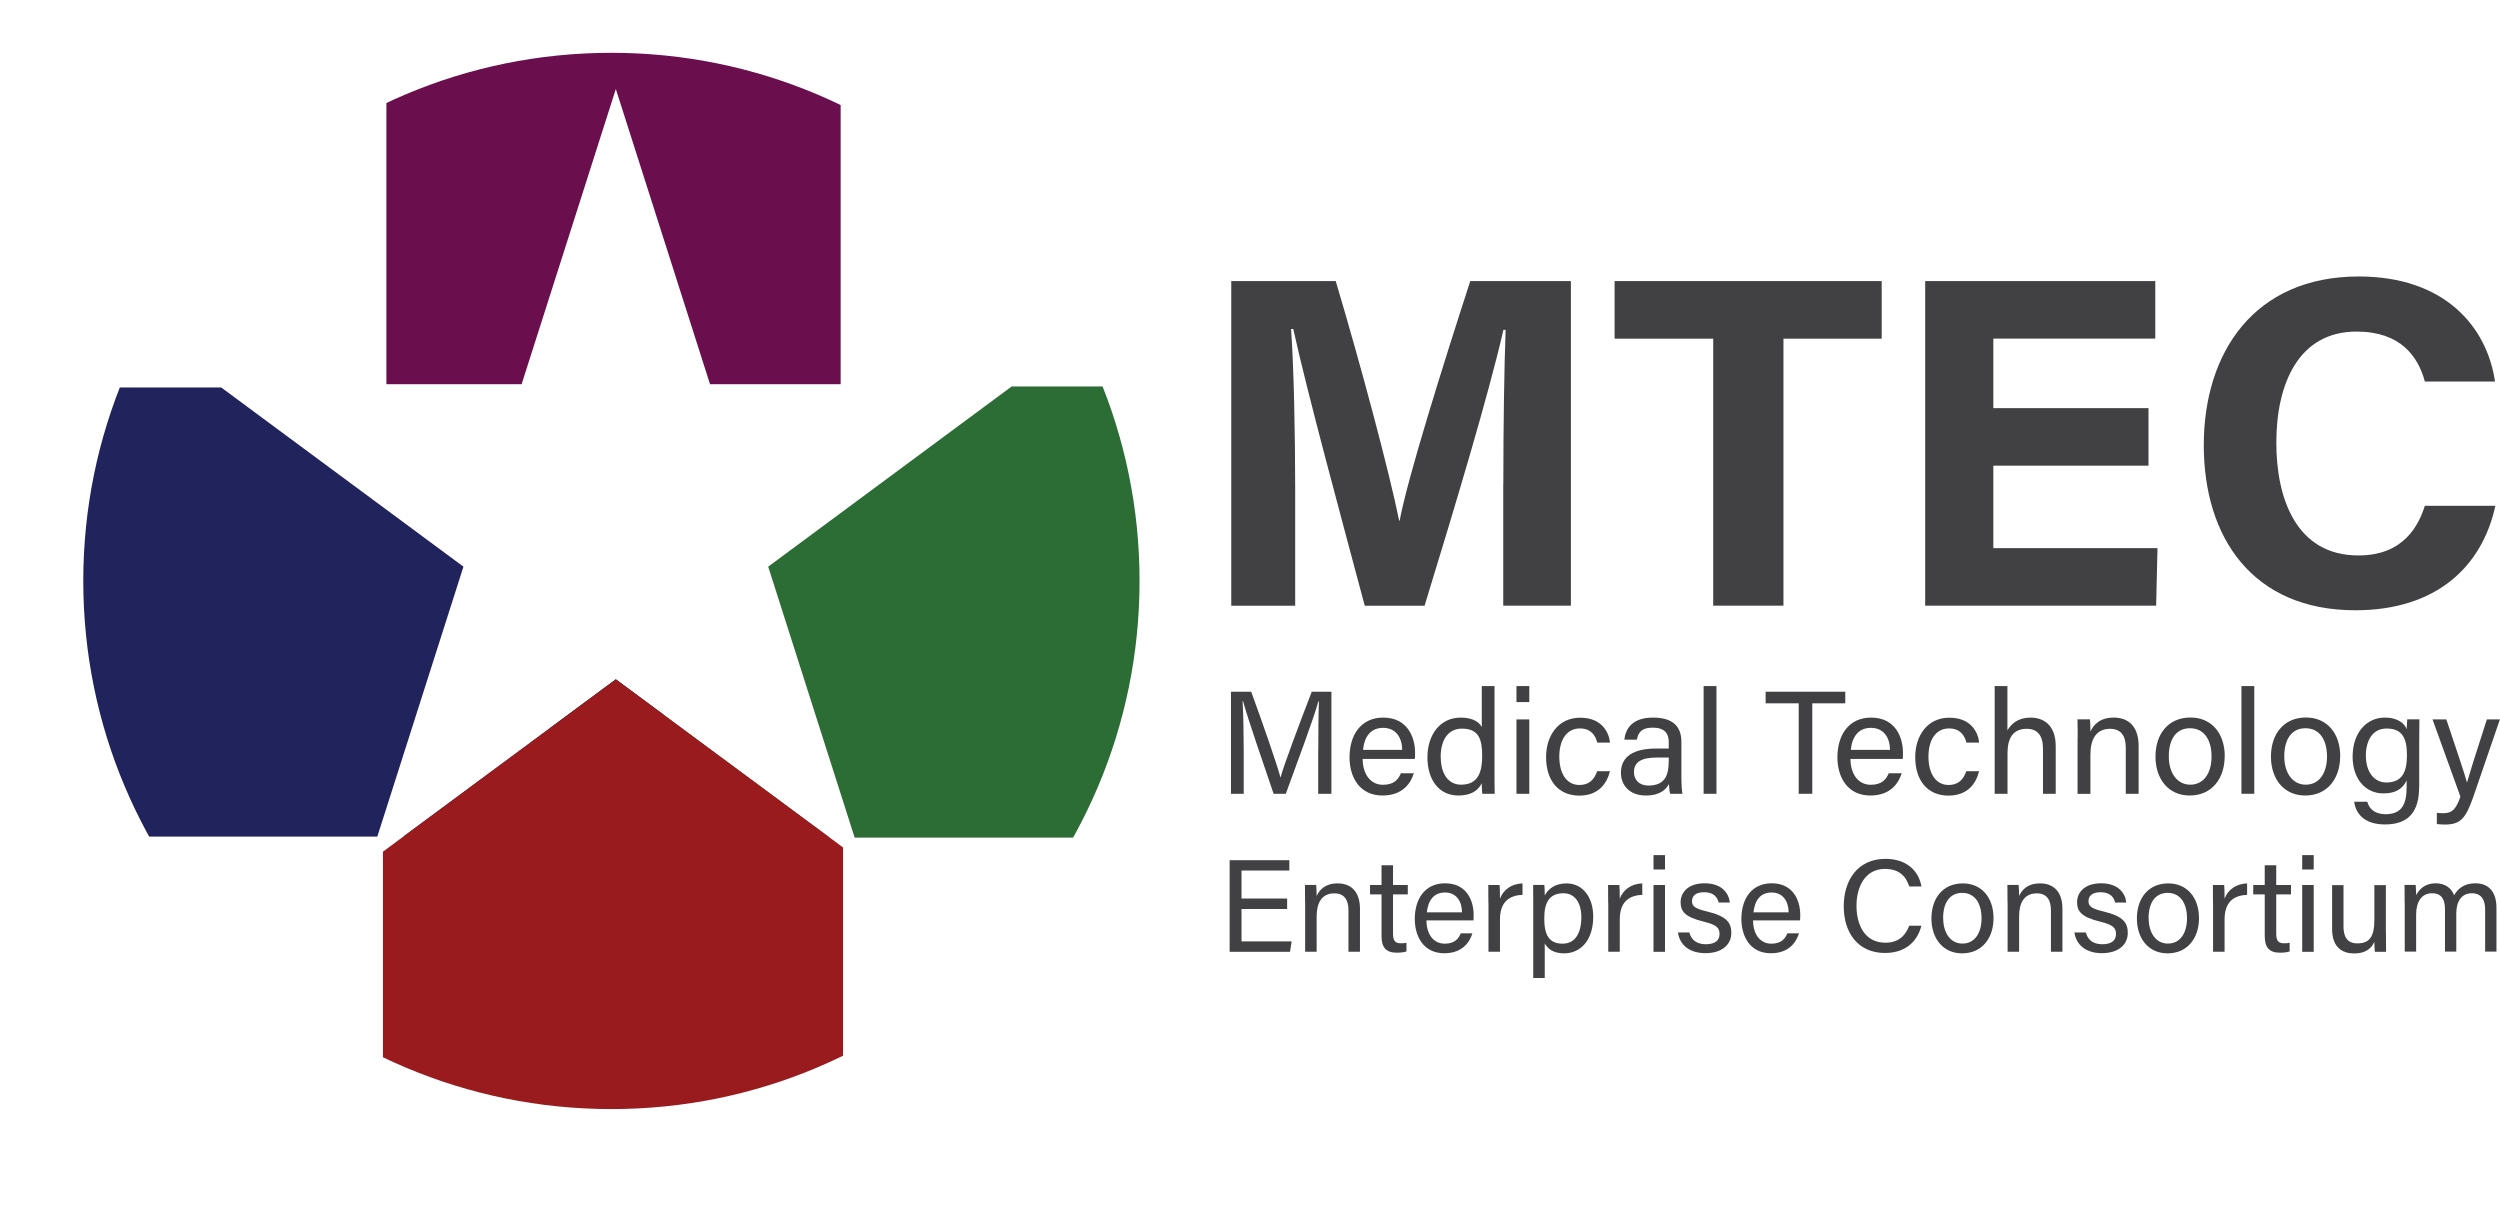
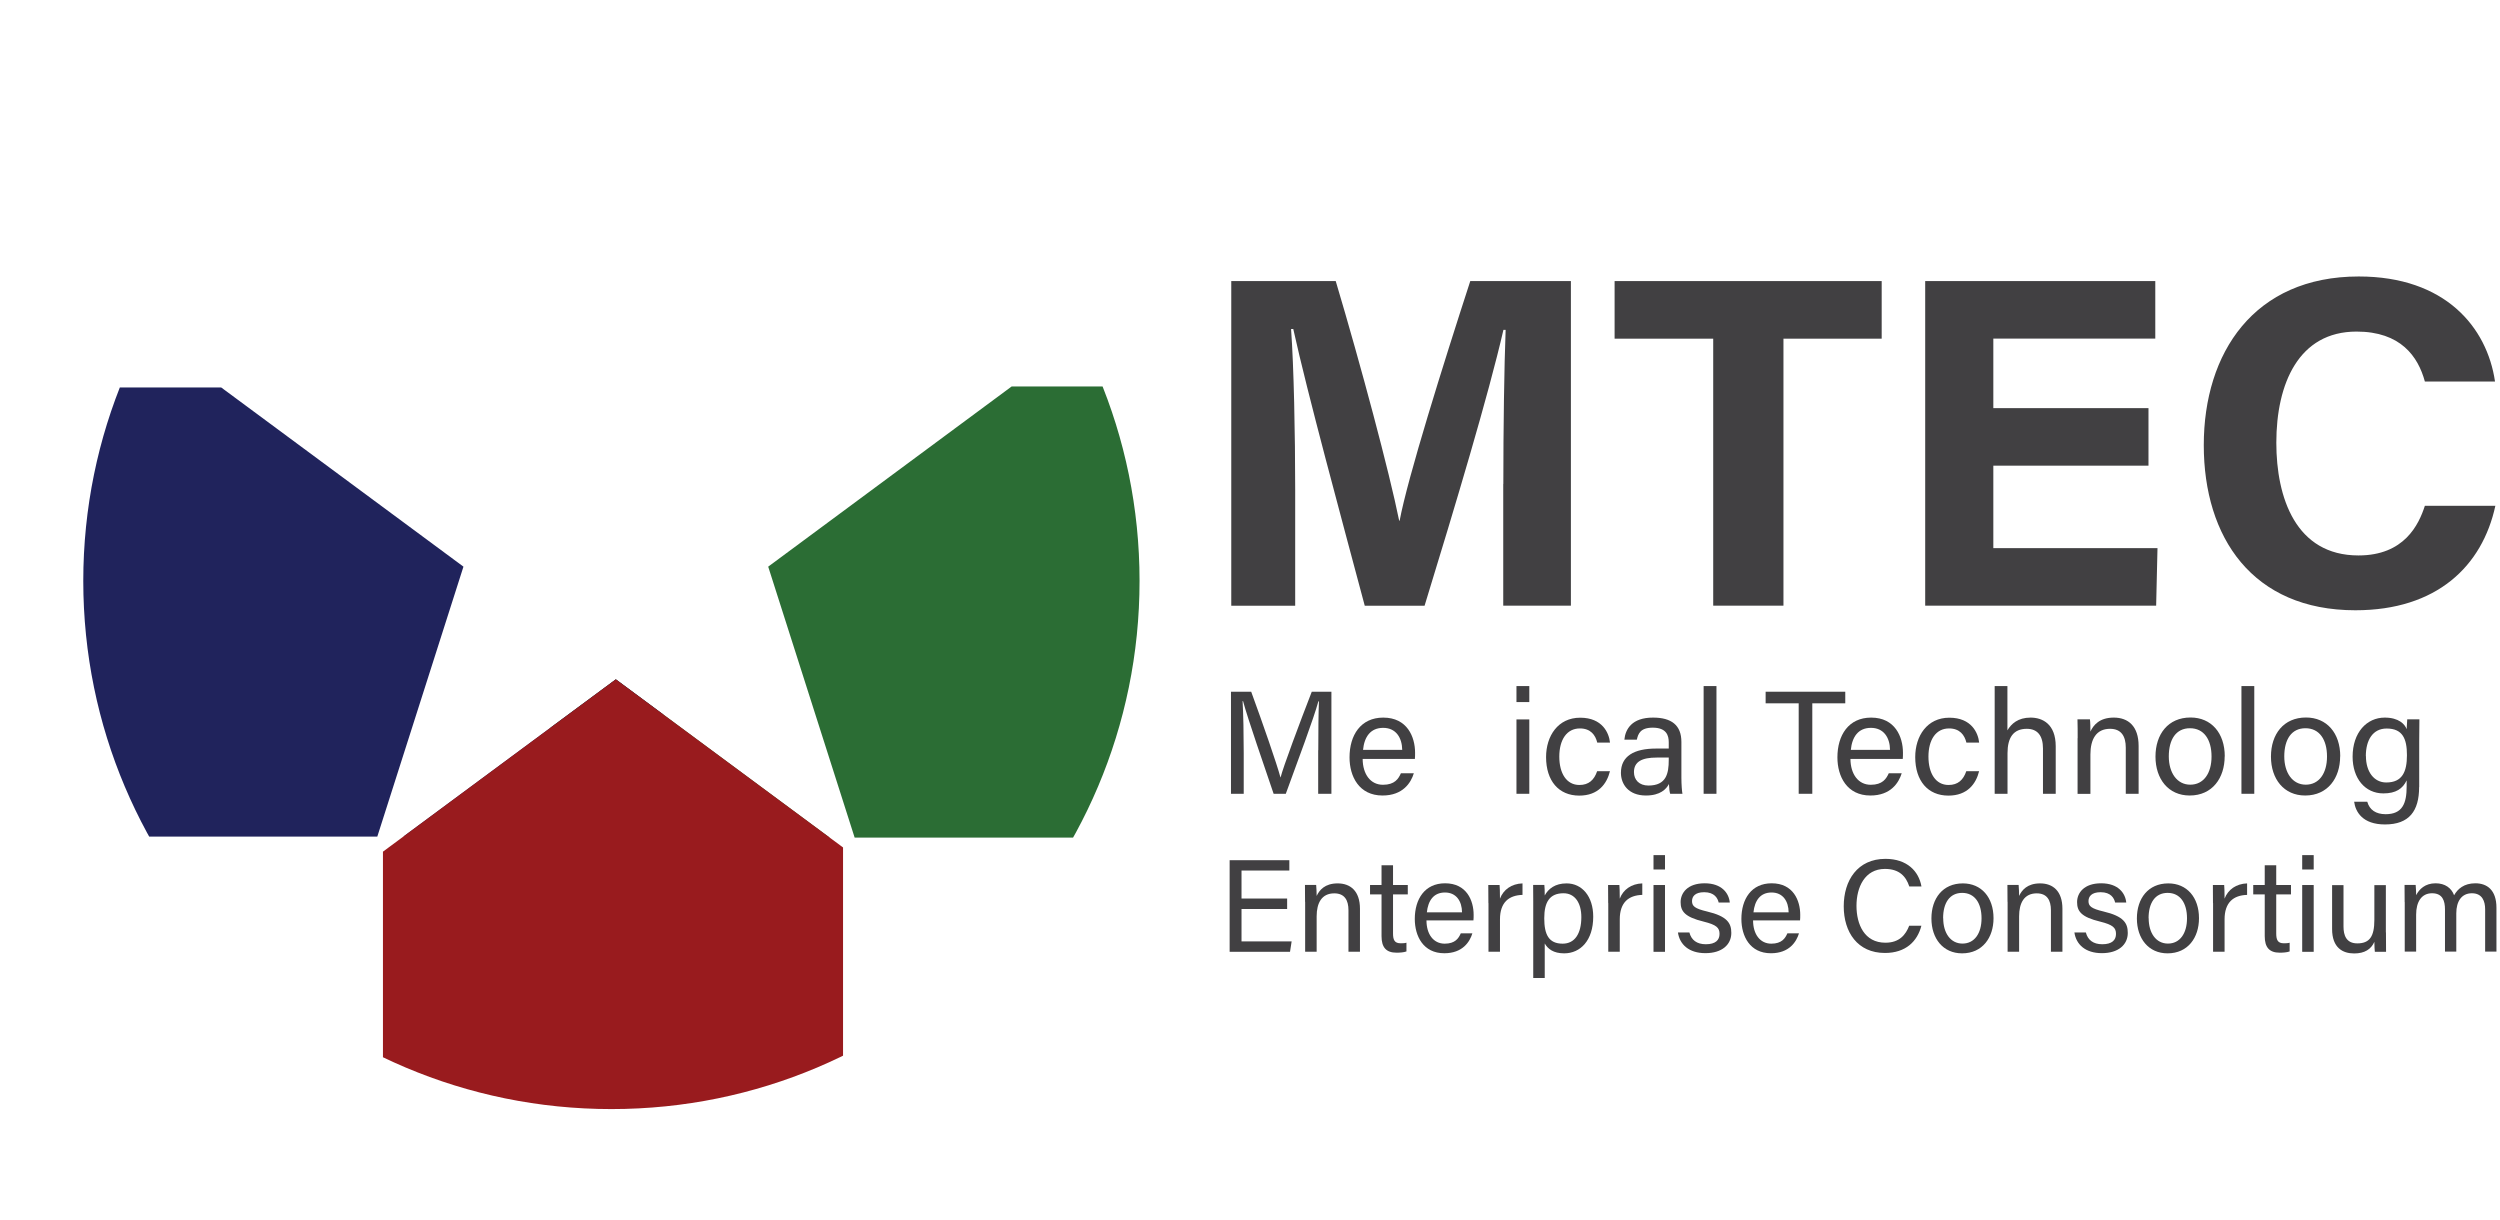
<svg xmlns="http://www.w3.org/2000/svg" id="Layer_1" data-name="Layer 1" viewBox="0 0 260.87 127.34">
  <defs>
    <style>      .cls-1 {        fill: #2b6d34;      }      .cls-2 {        clip-path: url(#clippath-2);      }      .cls-2, .cls-3, .cls-4, .cls-5 {        fill: none;      }      .cls-6 {        fill: #991b1e;      }      .cls-7 {        fill: #20235c;      }      .cls-4 {        clip-path: url(#clippath);      }      .cls-8 {        fill: #6b0e4d;      }      .cls-5 {        clip-path: url(#clippath-1);      }      .cls-9 {        fill: #414042;      }    </style>
    <clipPath id="clippath">
      <rect class="cls-3" x="8.69" y="5.51" width="252.18" height="110.22" />
    </clipPath>
    <clipPath id="clippath-1">
      <path class="cls-3" d="m63.8,5.51c-30.44,0-55.11,24.67-55.11,55.11s24.67,55.11,55.11,55.11,55.11-24.67,55.11-55.11S94.23,5.51,63.8,5.51Z" />
    </clipPath>
    <clipPath id="clippath-2">
      <rect class="cls-3" x="8.69" y="5.51" width="252.18" height="110.22" />
    </clipPath>
  </defs>
  <g class="cls-4">
    <path class="cls-9" d="m156.87,50.5c0-5.78.09-12.26.24-16.08h-.23c-1.59,6.91-4.98,18.19-8.23,28.79h-6.24c-2.47-9.26-5.97-22.12-7.46-28.88h-.23c.29,3.97.43,10.94.43,16.75v12.13h-6.67V29.33h10.9c2.64,8.85,5.6,19.95,6.62,25h.05c.83-4.45,4.55-16.32,7.37-25h10.5v33.87h-7.06v-12.7Z" />
    <polygon class="cls-9" points="178.77 35.34 168.48 35.34 168.48 29.33 196.35 29.33 196.35 35.34 186.1 35.34 186.1 63.2 178.77 63.2 178.77 35.34" />
    <polygon class="cls-9" points="224.19 48.59 208 48.59 208 57.2 225.13 57.2 224.99 63.2 200.89 63.2 200.89 29.33 224.9 29.33 224.9 35.33 208 35.33 208 42.59 224.19 42.59 224.19 48.59" />
    <path class="cls-9" d="m260.39,52.76c-1.36,6.32-6.12,10.92-14.61,10.92-10.74,0-15.82-7.6-15.82-17.23s5.24-17.6,16.17-17.6c9.02,0,13.39,5.29,14.22,10.96h-7.32c-.71-2.61-2.52-5.21-7.13-5.21-6.04,0-8.37,5.43-8.37,11.6,0,5.72,2.02,11.76,8.57,11.76,4.78,0,6.29-3.2,6.93-5.18h7.37Z" />
  </g>
  <g class="cls-5">
-     <polygon class="cls-8" points="54.43 40.09 64.26 9.29 74.09 40.09 87.72 40.09 87.72 0 40.32 0 40.32 40.09 54.43 40.09" />
    <polygon class="cls-1" points="64.26 70.89 57.47 75.91 57.47 87.4 86.57 87.4 64.26 70.89" />
    <polygon class="cls-1" points="105.56 40.33 80.16 59.13 89.18 87.4 128.07 87.4 128.07 40.33 105.56 40.33" />
    <polygon class="cls-7" points="48.36 59.13 23.08 40.43 0 40.43 0 87.3 39.37 87.3 48.36 59.13" />
    <polygon class="cls-7" points="64.26 70.89 42.08 87.3 69.2 87.3 69.2 74.55 64.26 70.89" />
    <polygon class="cls-6" points="64.26 70.89 39.96 88.87 39.96 127.34 87.97 127.34 87.97 88.43 64.26 70.89" />
  </g>
  <g class="cls-2">
    <path class="cls-9" d="m137.56,78.29c0-1.98.02-3.99.07-5.11h-.06c-.46,1.73-2.18,6.3-3.4,9.65h-1.27c-.92-2.73-2.71-7.85-3.19-9.67h-.05c.08,1.23.12,3.6.12,5.42v4.25h-1.33v-10.65h2.11c1.21,3.31,2.69,7.57,3.05,8.93h.02c.25-1.03,2-5.71,3.25-8.93h2.05v10.65h-1.38v-4.54Z" />
    <path class="cls-9" d="m142.19,79.19c.01,1.58.8,2.7,2.12,2.7,1.23,0,1.62-.63,1.87-1.2h1.35c-.3.99-1.14,2.32-3.27,2.32-2.44,0-3.44-1.98-3.44-3.98,0-2.31,1.16-4.15,3.52-4.15,2.5,0,3.32,2.01,3.32,3.67,0,.24,0,.43-.02.64h-5.47Zm4.13-.94c-.02-1.28-.66-2.3-1.99-2.3s-1.97.95-2.1,2.3h4.09Z" />
-     <path class="cls-9" d="m155.95,71.59v9.05c0,.73,0,1.45.02,2.19h-1.29c-.04-.21-.06-.8-.07-1.1-.38.81-1.17,1.28-2.44,1.28-2,0-3.22-1.62-3.22-3.98s1.32-4.15,3.47-4.15c1.38,0,1.99.56,2.2.99v-4.28h1.34Zm-5.61,7.4c0,1.88.89,2.89,2.11,2.89,1.82,0,2.21-1.34,2.21-3.04s-.36-2.81-2.11-2.81c-1.37,0-2.22,1.08-2.22,2.97" />
    <path class="cls-9" d="m158.24,71.59h1.34v1.67h-1.34v-1.67Zm0,3.48h1.34v7.76h-1.34v-7.76Z" />
    <path class="cls-9" d="m168,80.46c-.33,1.34-1.23,2.56-3.21,2.56-2.14,0-3.46-1.54-3.46-4.02,0-2.2,1.24-4.11,3.56-4.11s3.01,1.6,3.11,2.6h-1.33c-.19-.79-.69-1.48-1.81-1.48-1.37,0-2.15,1.18-2.15,2.94s.76,2.96,2.1,2.96c.97,0,1.54-.52,1.85-1.44h1.33Z" />
    <path class="cls-9" d="m175.45,81.14c0,.71.06,1.47.11,1.69h-1.28c-.06-.17-.11-.54-.13-1.02-.27.52-.89,1.2-2.4,1.2-1.83,0-2.61-1.19-2.61-2.37,0-1.73,1.36-2.53,3.67-2.53h1.32v-.66c0-.68-.22-1.52-1.67-1.52-1.3,0-1.52.64-1.66,1.25h-1.3c.1-1.07.77-2.31,3-2.3,1.9,0,2.95.78,2.95,2.54v3.71Zm-1.31-2.09h-1.26c-1.55,0-2.38.43-2.38,1.52,0,.81.55,1.4,1.51,1.4,1.87,0,2.12-1.26,2.12-2.67v-.25Z" />
    <rect class="cls-9" x="177.77" y="71.59" width="1.34" height="11.24" />
    <polygon class="cls-9" points="187.69 73.39 184.24 73.39 184.24 72.18 192.55 72.18 192.55 73.39 189.11 73.39 189.11 82.83 187.69 82.83 187.69 73.39" />
    <path class="cls-9" d="m193.09,79.19c.01,1.58.81,2.7,2.12,2.7,1.23,0,1.62-.63,1.88-1.2h1.35c-.31.99-1.14,2.32-3.27,2.32-2.44,0-3.44-1.98-3.44-3.98,0-2.31,1.16-4.15,3.52-4.15,2.5,0,3.32,2.01,3.32,3.67,0,.24,0,.43-.02.64h-5.47Zm4.13-.94c-.01-1.28-.66-2.3-1.99-2.3s-1.97.95-2.1,2.3h4.09Z" />
    <path class="cls-9" d="m206.52,80.46c-.33,1.34-1.23,2.56-3.21,2.56-2.14,0-3.46-1.54-3.46-4.02,0-2.2,1.24-4.11,3.56-4.11s3.01,1.6,3.11,2.6h-1.33c-.19-.79-.69-1.48-1.81-1.48-1.37,0-2.15,1.18-2.15,2.94s.76,2.96,2.1,2.96c.97,0,1.54-.52,1.85-1.44h1.33Z" />
    <path class="cls-9" d="m209.47,71.59v4.62c.4-.68,1.1-1.33,2.42-1.33,1.25,0,2.62.68,2.62,2.99v4.96h-1.33v-4.73c0-1.32-.56-2.05-1.69-2.05-1.4,0-2.01.92-2.01,2.54v4.24h-1.34v-11.24h1.34Z" />
    <path class="cls-9" d="m216.8,77.02c0-.67,0-1.35-.02-1.96h1.3c.04.23.06,1.05.05,1.28.31-.67.94-1.46,2.44-1.46s2.59.89,2.59,2.96v4.99h-1.34v-4.82c0-1.17-.46-1.96-1.64-1.96-1.46,0-2.05,1.11-2.05,2.68v4.11h-1.34v-5.81Z" />
    <path class="cls-9" d="m232.14,78.93c0,2.24-1.28,4.08-3.65,4.08-2.22,0-3.57-1.72-3.57-4.06s1.32-4.08,3.66-4.08c2.16,0,3.57,1.62,3.57,4.05m-5.84.01c0,1.7.85,2.95,2.24,2.95s2.22-1.18,2.22-2.94-.79-2.95-2.25-2.95-2.21,1.17-2.21,2.94" />
    <rect class="cls-9" x="233.89" y="71.59" width="1.34" height="11.24" />
    <path class="cls-9" d="m244.19,78.93c0,2.24-1.28,4.08-3.65,4.08-2.22,0-3.57-1.72-3.57-4.06s1.32-4.08,3.66-4.08c2.16,0,3.57,1.62,3.57,4.05m-5.84.01c0,1.7.85,2.95,2.24,2.95s2.22-1.18,2.22-2.94-.79-2.95-2.25-2.95-2.21,1.17-2.21,2.94" />
    <path class="cls-9" d="m252.43,82.13c0,2.49-1.03,3.9-3.56,3.9-2.35,0-3.08-1.32-3.22-2.37h1.37c.23.85.91,1.3,1.91,1.3,1.76,0,2.2-1.12,2.2-2.9v-.63c-.41.87-1.12,1.36-2.43,1.36-1.91,0-3.21-1.56-3.21-3.83,0-2.53,1.48-4.08,3.35-4.08,1.48,0,2.11.7,2.29,1.21.01-.35.05-.87.06-1.03h1.27c0,.45-.02,1.5-.02,2.24v4.82Zm-5.55-3.23c0,1.64.85,2.75,2.12,2.75,1.68,0,2.16-1.12,2.16-2.85s-.46-2.78-2.12-2.78c-1.44,0-2.17,1.2-2.17,2.88" />
-     <path class="cls-9" d="m255.27,75.07c1.25,3.72,1.94,5.78,2.15,6.57h.01c.25-.88.8-2.66,2.07-6.57h1.36l-2.79,8.12c-.79,2.27-1.37,2.85-2.96,2.85-.24,0-.54-.02-.83-.05v-1.17c.2.02.42.04.64.04.98,0,1.36-.43,1.82-1.73l-2.91-8.06h1.45Z" />
    <polygon class="cls-9" points="134.31 94.85 129.55 94.85 129.55 98.23 134.78 98.23 134.61 99.32 128.31 99.32 128.31 89.76 134.54 89.76 134.54 90.84 129.55 90.84 129.55 93.76 134.31 93.76 134.31 94.85" />
    <path class="cls-9" d="m136.18,94.1c0-.6,0-1.22-.01-1.76h1.17c.03.21.05.94.05,1.15.28-.6.85-1.31,2.19-1.31s2.33.8,2.33,2.65v4.48h-1.2v-4.33c0-1.05-.41-1.76-1.48-1.76-1.31,0-1.84,1-1.84,2.4v3.69h-1.2v-5.21Z" />
    <path class="cls-9" d="m142.96,92.35h1.2v-2.06h1.2v2.06h1.54v.98h-1.54v4.08c0,.68.17,1.02.79,1.02.17,0,.42,0,.61-.06v.91c-.3.11-.71.13-1.04.13-1.08,0-1.56-.56-1.56-1.72v-4.36h-1.2v-.98Z" />
    <path class="cls-9" d="m148.85,96.05c0,1.42.72,2.42,1.9,2.42,1.1,0,1.46-.57,1.68-1.08h1.21c-.27.89-1.02,2.08-2.93,2.08-2.19,0-3.08-1.78-3.08-3.58,0-2.07,1.04-3.72,3.16-3.72,2.25,0,2.98,1.8,2.98,3.29,0,.21,0,.39-.02.58h-4.91Zm3.71-.85c-.01-1.15-.59-2.07-1.78-2.07s-1.76.85-1.89,2.07h3.67Z" />
    <path class="cls-9" d="m155.31,94.24c0-.97-.01-1.52-.01-1.89h1.18c.02.19.04.74.04,1.42.36-.94,1.2-1.55,2.35-1.59v1.2c-1.43.04-2.35.79-2.35,2.55v3.38h-1.2v-5.08Z" />
    <path class="cls-9" d="m161.19,98.45v3.6h-1.2v-8.01c0-.57,0-1.16-.01-1.7h1.17c.03.23.04.65.04,1.1.38-.7,1.08-1.26,2.28-1.26,1.61,0,2.78,1.35,2.78,3.47,0,2.49-1.34,3.83-3.03,3.83-1.13,0-1.71-.47-2.03-1.03m3.82-2.75c0-1.48-.67-2.49-1.86-2.49-1.44,0-2.01.91-2.01,2.61s.47,2.65,1.92,2.65c1.27,0,1.95-1.05,1.95-2.77" />
    <path class="cls-9" d="m167.81,94.24c0-.97-.01-1.52-.01-1.89h1.18c.02.19.04.74.04,1.42.36-.94,1.2-1.55,2.35-1.59v1.2c-1.43.04-2.35.79-2.35,2.55v3.38h-1.2v-5.08Z" />
    <path class="cls-9" d="m172.54,89.23h1.2v1.5h-1.2v-1.5Zm0,3.12h1.2v6.97h-1.2v-6.97Z" />
    <path class="cls-9" d="m176.29,97.32c.2.76.76,1.21,1.71,1.21,1.02,0,1.43-.44,1.43-1.08s-.32-.95-1.65-1.28c-1.99-.48-2.41-1.09-2.41-2.04s.72-1.96,2.51-1.96,2.53,1.04,2.62,2.01h-1.16c-.1-.45-.44-1.08-1.51-1.08-.98,0-1.27.47-1.27.93,0,.52.29.78,1.56,1.08,2.11.5,2.54,1.21,2.54,2.24,0,1.22-.97,2.11-2.7,2.11s-2.69-.91-2.87-2.16h1.2Z" />
    <path class="cls-9" d="m182.93,96.05c0,1.42.72,2.42,1.9,2.42,1.1,0,1.46-.57,1.68-1.08h1.21c-.27.89-1.02,2.08-2.93,2.08-2.19,0-3.08-1.78-3.08-3.58,0-2.07,1.04-3.72,3.16-3.72,2.25,0,2.98,1.8,2.98,3.29,0,.21,0,.39-.02.58h-4.91Zm3.71-.85c-.01-1.15-.59-2.07-1.78-2.07s-1.76.85-1.89,2.07h3.67Z" />
    <path class="cls-9" d="m200.49,96.61c-.42,1.62-1.63,2.83-3.8,2.83-2.86,0-4.3-2.17-4.3-4.87s1.44-4.95,4.35-4.95c2.26,0,3.48,1.29,3.76,2.88h-1.27c-.34-1.04-1.03-1.83-2.54-1.83-2.11,0-2.97,1.92-2.97,3.85s.82,3.85,3.02,3.85c1.47,0,2.12-.84,2.48-1.77h1.27Z" />
    <path class="cls-9" d="m208.02,95.82c0,2.01-1.15,3.66-3.28,3.66-1.99,0-3.2-1.55-3.2-3.64s1.18-3.66,3.28-3.66c1.93,0,3.2,1.45,3.2,3.63m-5.25.01c0,1.53.76,2.64,2.01,2.64s1.99-1.06,1.99-2.64-.71-2.65-2.02-2.65-1.99,1.05-1.99,2.64" />
    <path class="cls-9" d="m209.48,94.1c0-.6,0-1.22-.01-1.76h1.17c.03.21.05.94.05,1.15.28-.6.85-1.31,2.19-1.31s2.33.8,2.33,2.65v4.48h-1.2v-4.33c0-1.05-.41-1.76-1.48-1.76-1.31,0-1.84,1-1.84,2.4v3.69h-1.2v-5.21Z" />
    <path class="cls-9" d="m217.66,97.32c.2.76.76,1.21,1.71,1.21,1.02,0,1.43-.44,1.43-1.08s-.32-.95-1.65-1.28c-1.99-.48-2.41-1.09-2.41-2.04s.72-1.96,2.51-1.96,2.53,1.04,2.62,2.01h-1.16c-.1-.45-.44-1.08-1.51-1.08-.98,0-1.27.47-1.27.93,0,.52.29.78,1.56,1.08,2.11.5,2.54,1.21,2.54,2.24,0,1.22-.97,2.11-2.7,2.11s-2.69-.91-2.87-2.16h1.2Z" />
    <path class="cls-9" d="m229.46,95.82c0,2.01-1.15,3.66-3.28,3.66-1.99,0-3.2-1.55-3.2-3.64s1.18-3.66,3.28-3.66c1.93,0,3.2,1.45,3.2,3.63m-5.25.01c0,1.53.76,2.64,2.01,2.64s1.99-1.06,1.99-2.64-.71-2.65-2.02-2.65-1.99,1.05-1.99,2.64" />
    <path class="cls-9" d="m230.92,94.24c0-.97-.01-1.52-.01-1.89h1.18c.02.19.04.74.04,1.42.36-.94,1.2-1.55,2.35-1.59v1.2c-1.43.04-2.35.79-2.35,2.55v3.38h-1.2v-5.08Z" />
    <path class="cls-9" d="m235.12,92.35h1.2v-2.06h1.2v2.06h1.54v.98h-1.54v4.08c0,.68.17,1.02.79,1.02.17,0,.42,0,.61-.06v.91c-.3.11-.71.13-1.04.13-1.08,0-1.56-.56-1.56-1.72v-4.36h-1.2v-.98Z" />
    <path class="cls-9" d="m240.23,89.23h1.2v1.5h-1.2v-1.5Zm0,3.12h1.2v6.97h-1.2v-6.97Z" />
    <path class="cls-9" d="m248.97,97.29c0,.68,0,1.62.01,2.03h-1.17c-.03-.18-.04-.61-.05-1.04-.34.77-1.01,1.21-2.11,1.21-1.18,0-2.3-.58-2.3-2.55v-4.58h1.19v4.32c0,.92.29,1.76,1.44,1.76,1.28,0,1.78-.71,1.78-2.45v-3.63h1.2v4.94Z" />
    <path class="cls-9" d="m250.92,94.14c0-.6,0-1.23-.01-1.8h1.16c.02.21.05.72.05,1.07.32-.62.93-1.24,2.03-1.24.99,0,1.66.5,1.93,1.25.37-.66,1.03-1.25,2.22-1.25s2.2.67,2.2,2.55v4.58h-1.18v-4.43c0-.81-.29-1.66-1.38-1.66s-1.63.86-1.63,2.09v4h-1.18v-4.4c0-.9-.25-1.69-1.35-1.69s-1.66.9-1.66,2.23v3.86h-1.19v-5.17Z" />
  </g>
</svg>